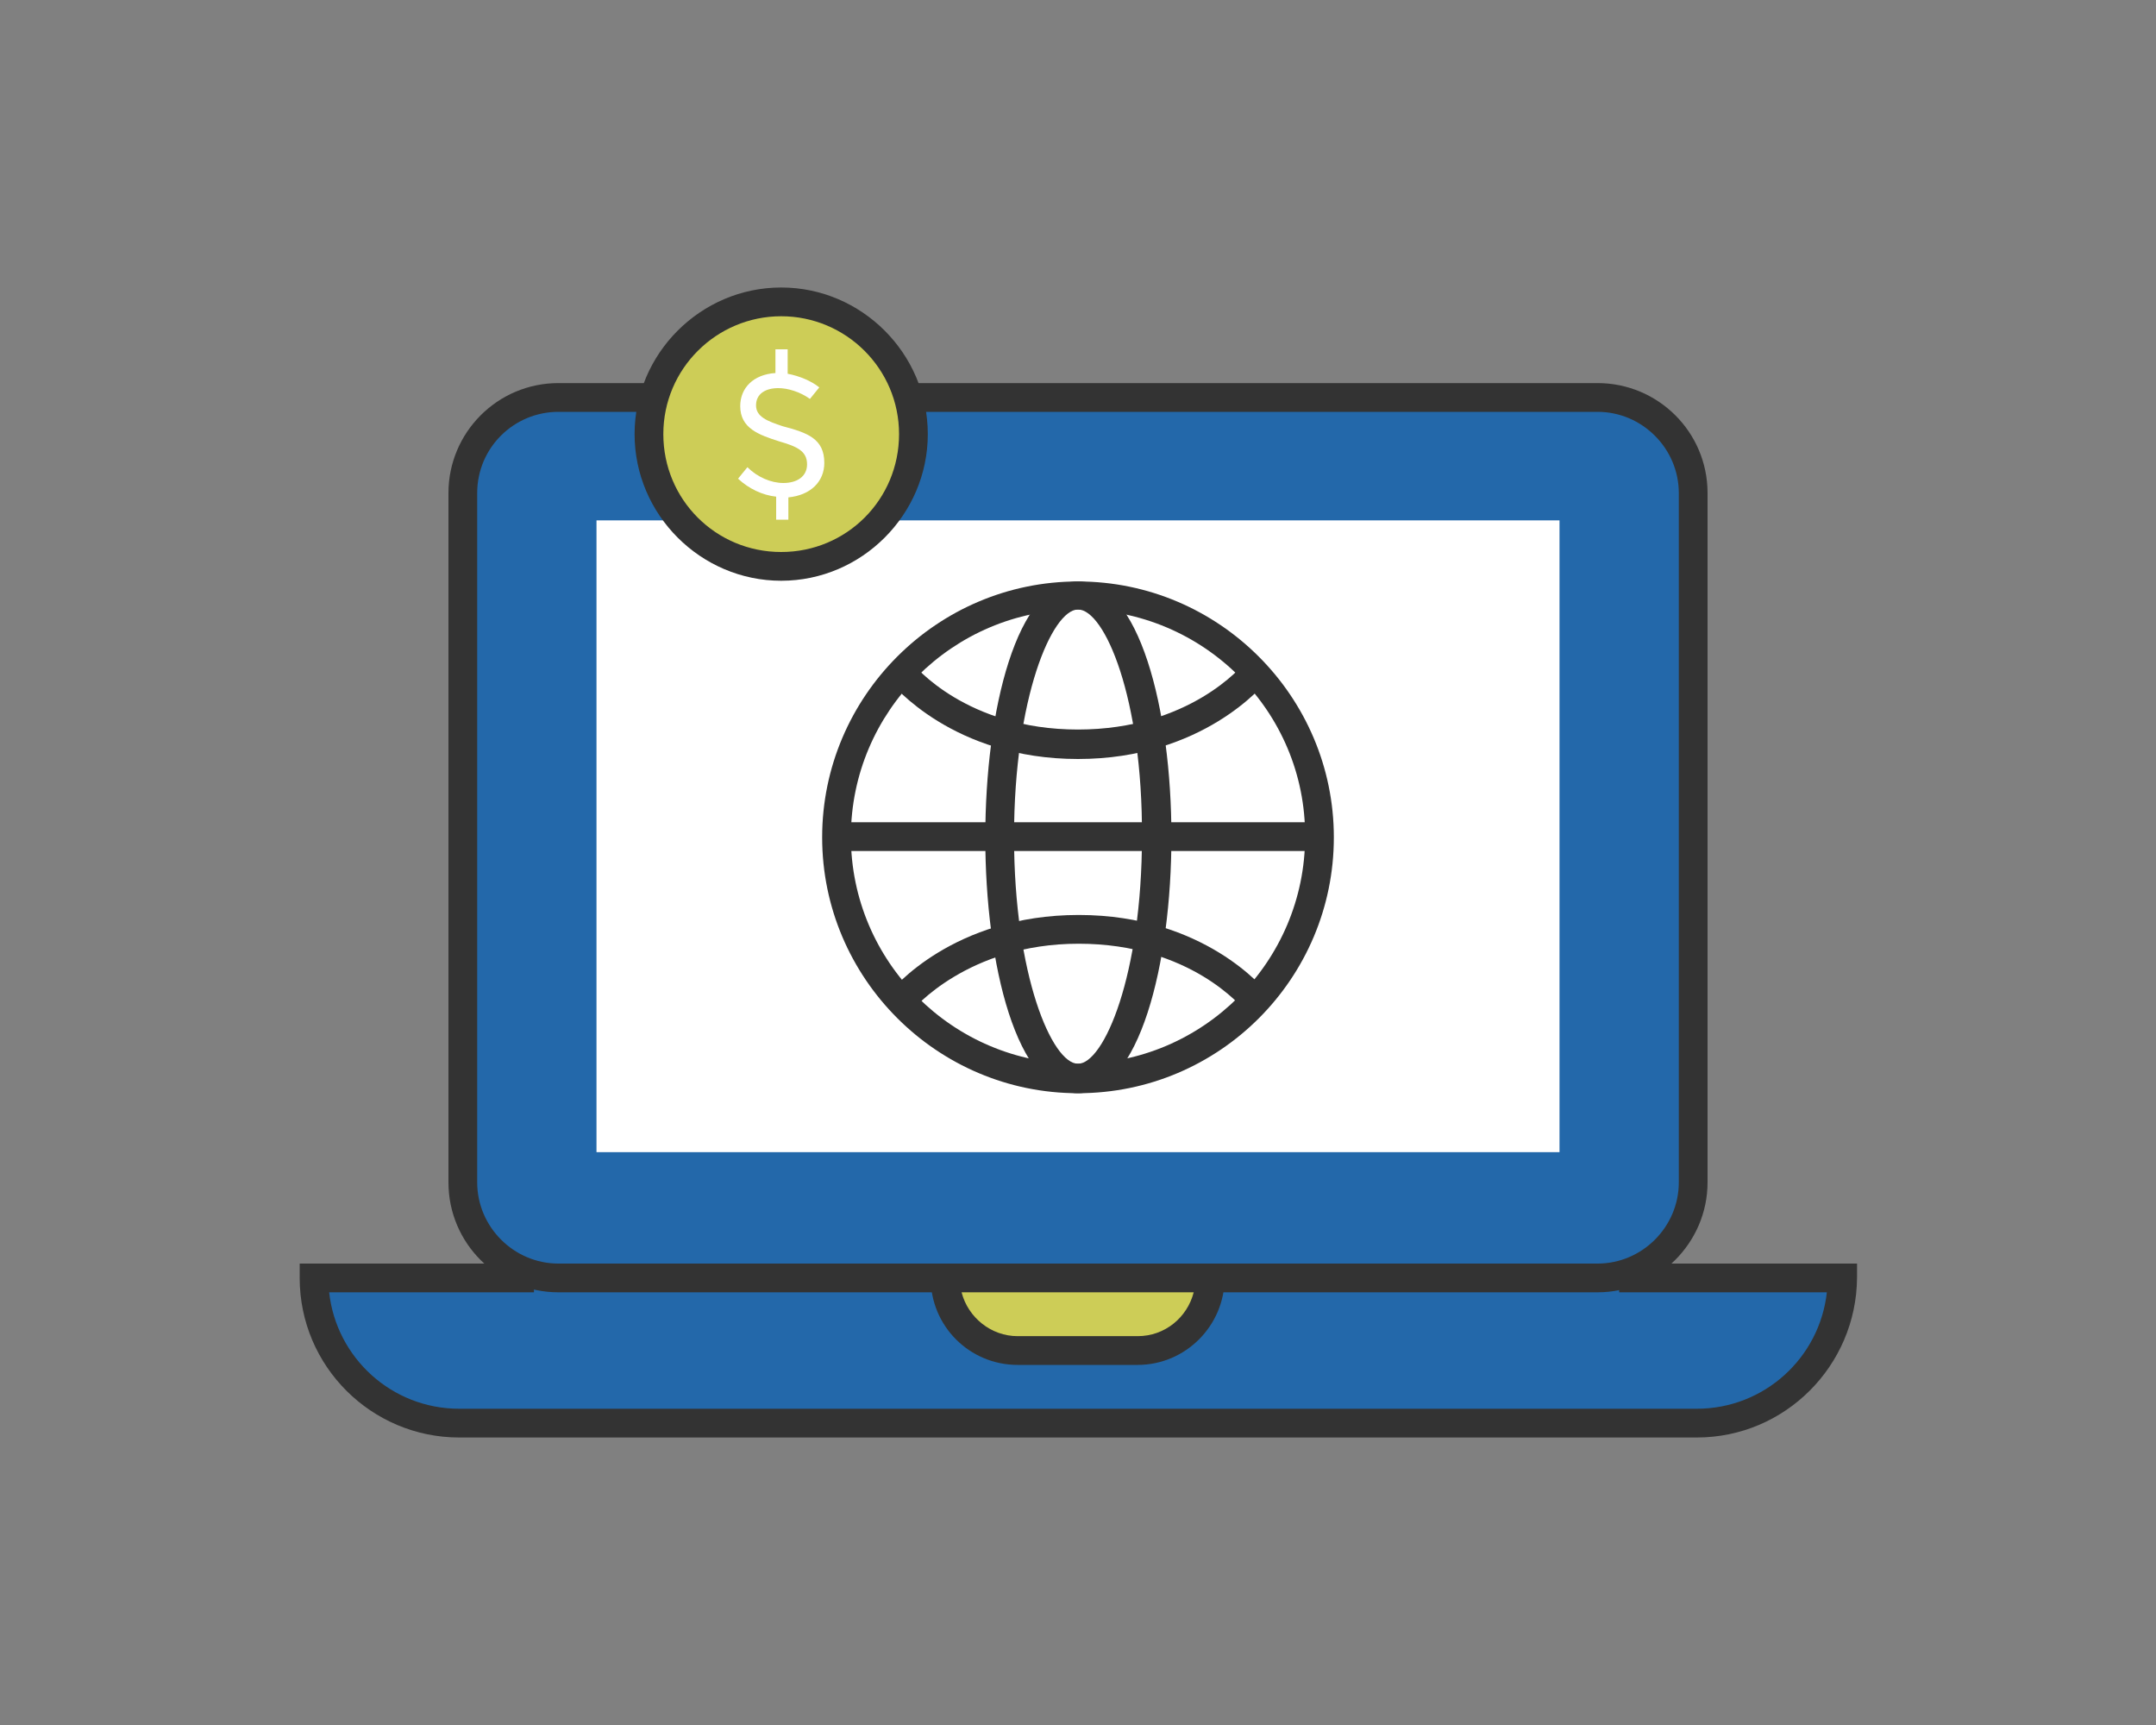
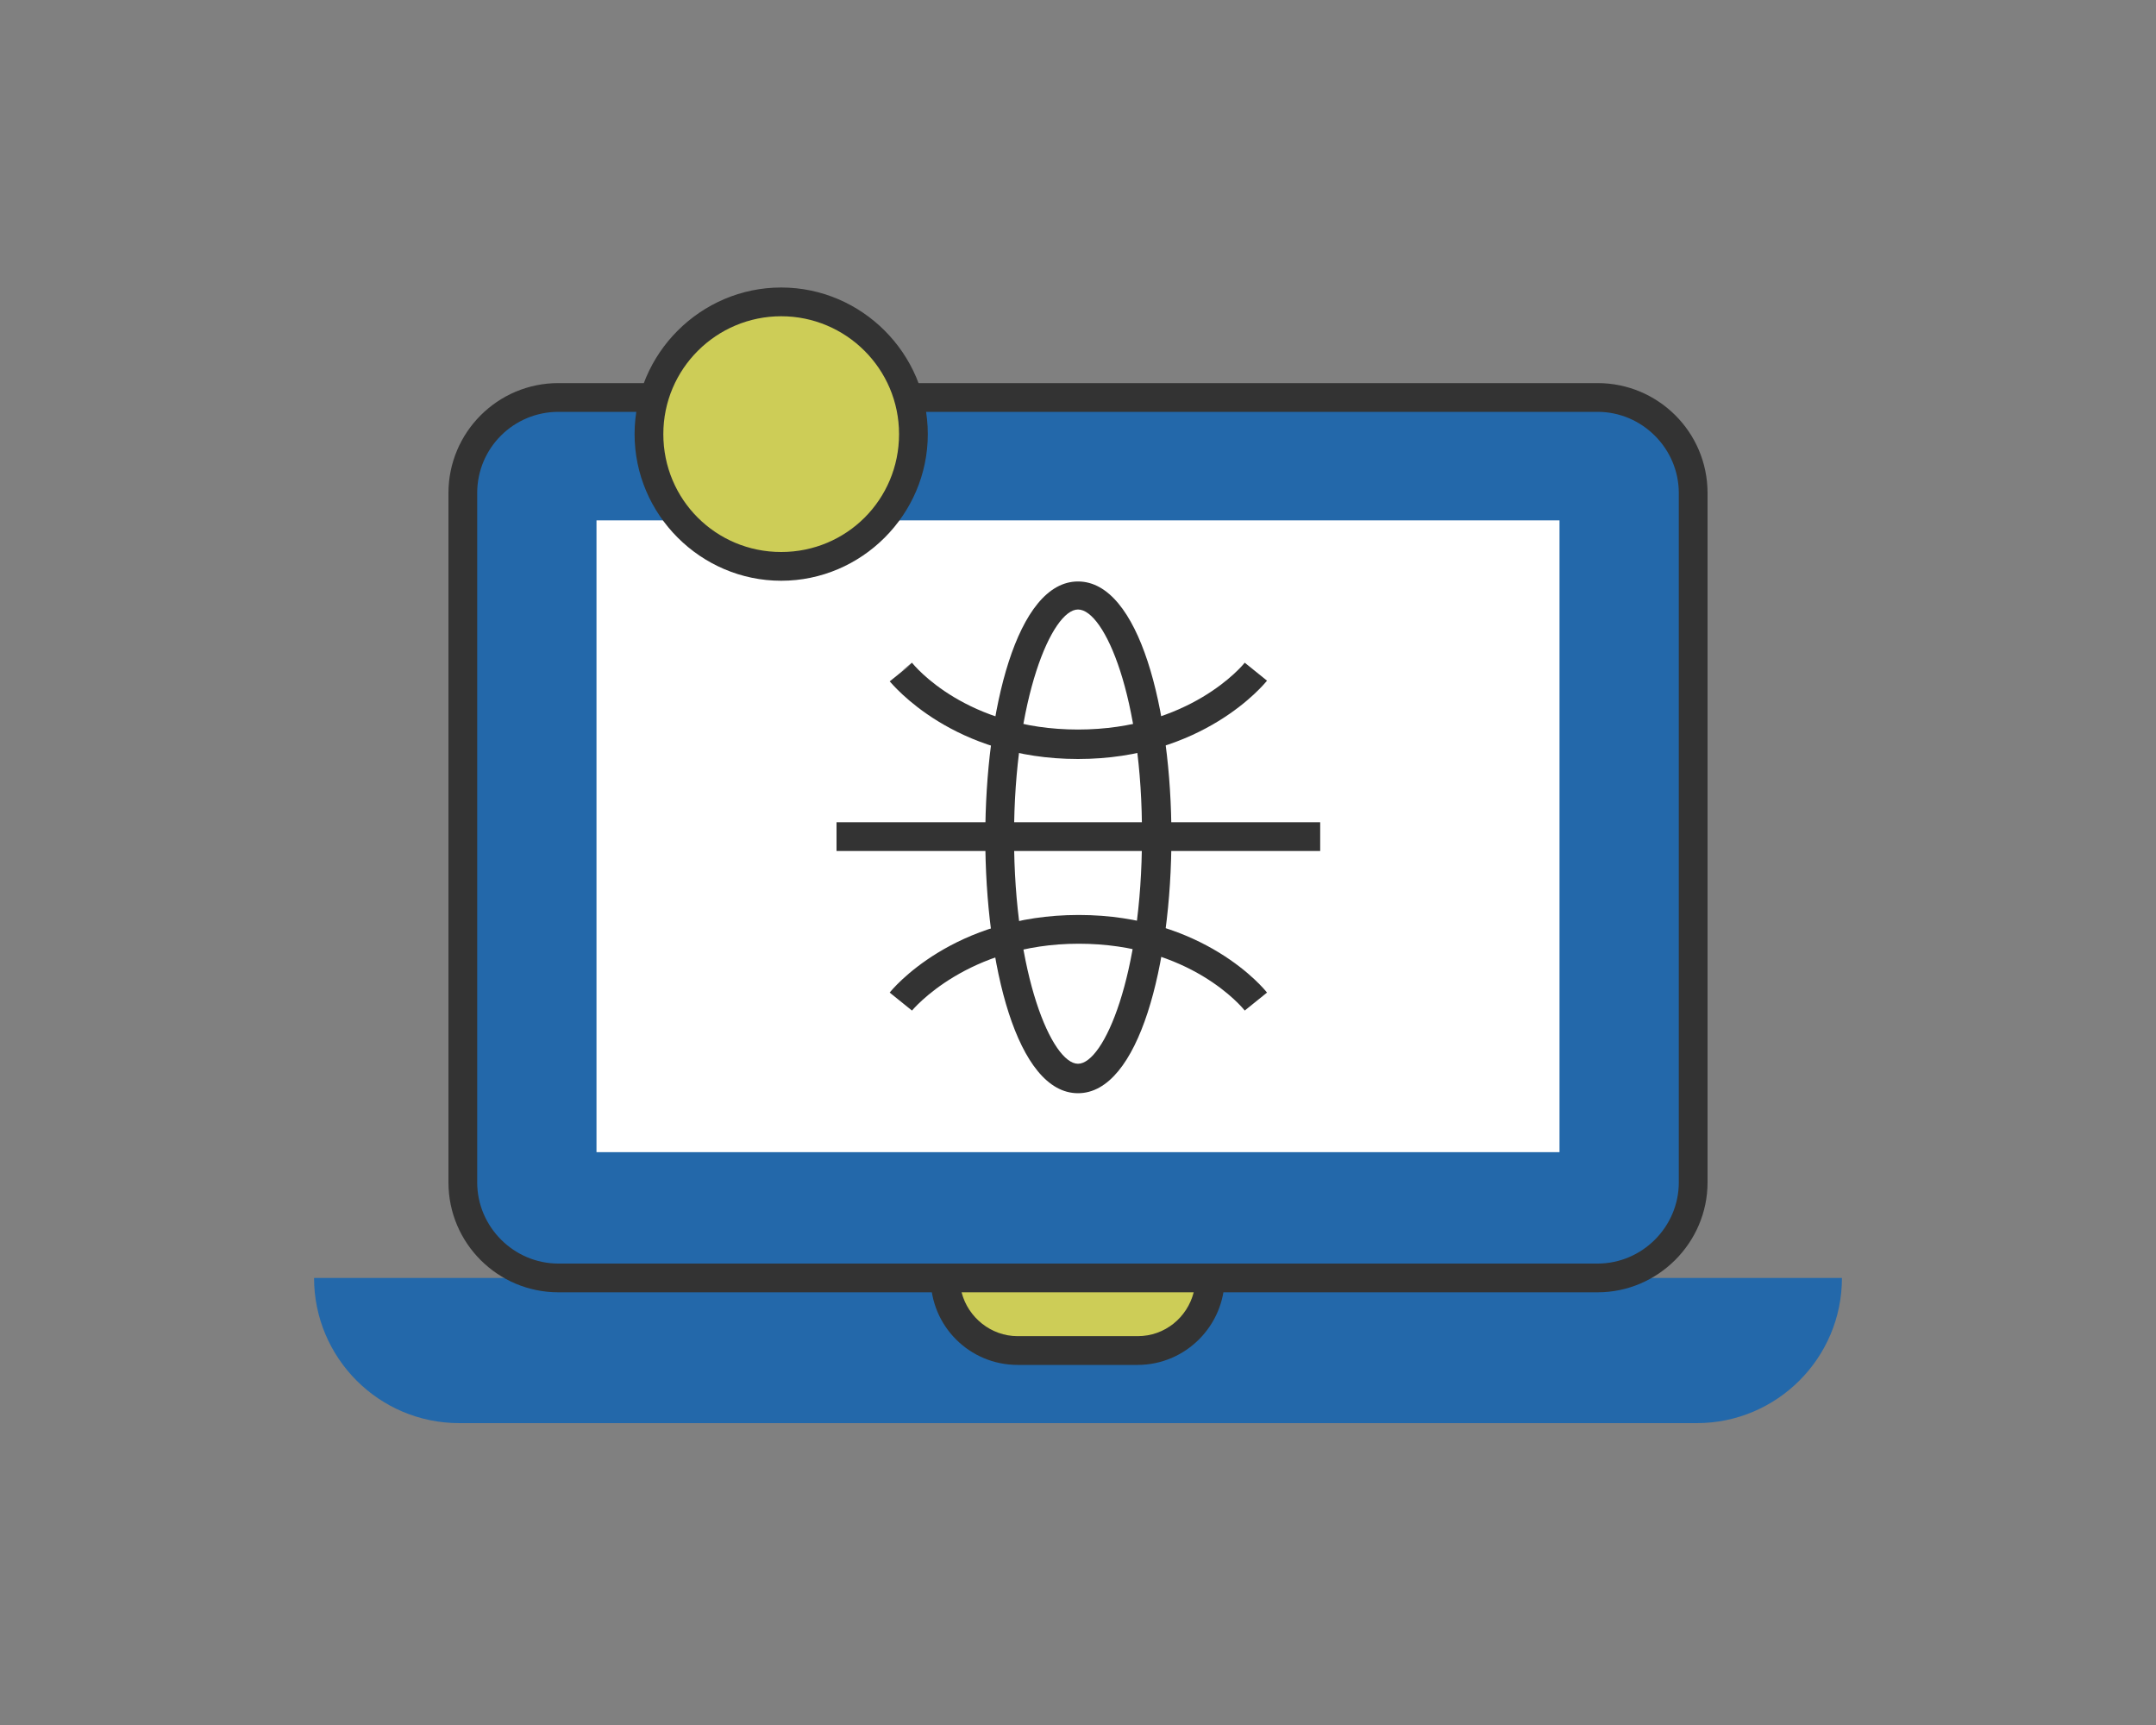
<svg xmlns="http://www.w3.org/2000/svg" version="1.1" id="Camada_1" x="0px" y="0px" viewBox="0 0 300 240" style="enable-background:new 0 0 300 240;" xml:space="preserve">
  <rect x="0" y="0" width="300" height="240" fill="#808080" stroke="none" />
  <style type="text/css">
	.st0{fill:#2368AA;}
	.st1{fill:#333333;}
	.st2{fill:#FFFFFF;}
	.st3{fill:#CDCD57;}
</style>
  <g>
    <g>
      <g>
        <g>
          <g>
            <g>
              <path class="st0" d="M60.4,177.8H43.7l0,0c0,11.1,9,20.2,20.2,20.2H153h83.1c11.1,0,20.2-9,20.2-20.2l0,0h-15.5H60.4z" />
            </g>
          </g>
        </g>
      </g>
      <g>
        <g>
          <g>
            <g>
              <path class="st0" d="M222.3,177.8H77.7c-7.3,0-13.3-5.9-13.3-13.3V68.6c0-7.3,5.9-13.3,13.3-13.3h144.6        c7.3,0,13.3,5.9,13.3,13.3v95.9C235.6,171.9,229.6,177.8,222.3,177.8z" />
            </g>
          </g>
        </g>
      </g>
      <g>
        <g>
          <g>
            <g>
              <path class="st1" d="M222.3,179.8H77.7c-8.4,0-15.3-6.8-15.3-15.3V68.6c0-8.4,6.8-15.3,15.3-15.3h12.6v4H77.7        c-6.2,0-11.3,5-11.3,11.3v95.9c0,6.2,5.1,11.3,11.3,11.3h144.6c6.2,0,11.3-5.1,11.3-11.3V68.6c0-6.2-5.1-11.3-11.3-11.3h-95.2        v-4h95.2c8.4,0,15.3,6.8,15.3,15.3v95.9C237.6,172.9,230.7,179.8,222.3,179.8z" />
            </g>
          </g>
        </g>
      </g>
      <g>
        <g>
          <g>
            <g>
-               <path class="st1" d="M236.1,200H63.9c-12.2,0-22.2-9.9-22.2-22.2v-2h32.6v4H45.8c1,9.1,8.7,16.2,18.1,16.2h172.2        c9.4,0,17.1-7.1,18.1-16.2h-28.9v-4h33.1v2C258.3,190,248.4,200,236.1,200z" />
-             </g>
+               </g>
          </g>
        </g>
      </g>
      <g>
        <g>
          <g>
            <g>
              <rect x="83" y="72.4" class="st2" width="134" height="87.9" />
            </g>
          </g>
        </g>
      </g>
    </g>
    <g>
      <g>
        <g>
          <g>
-             <path class="st1" d="M150,152.1c-19.6,0-35.6-16-35.6-35.6s16-35.6,35.6-35.6s35.6,16,35.6,35.6S169.7,152.1,150,152.1z        M150,84.8c-17.4,0-31.6,14.2-31.6,31.6S132.6,148,150,148s31.6-14.2,31.6-31.6C181.7,99,167.5,84.8,150,84.8z" />
-           </g>
+             </g>
        </g>
      </g>
    </g>
    <g>
      <g>
        <g>
          <g>
            <path class="st1" d="M150,152.1c-8.5,0-12.9-17.9-12.9-35.6s4.4-35.6,12.9-35.6S163,98.7,163,116.4       C163,134.1,158.5,152.1,150,152.1z M150,84.8c-3.6,0-8.9,12.3-8.9,31.6s5.3,31.6,8.9,31.6s8.9-12.3,8.9-31.6       C159,97.1,153.7,84.8,150,84.8z" />
          </g>
        </g>
      </g>
    </g>
    <g>
      <g>
        <g>
          <g>
            <path class="st1" d="M150,105.6c-17.4,0-25.8-10.4-26.2-10.8l3.1-2.5l-1.6,1.2l1.6-1.3c0.3,0.4,7.6,9.3,23.1,9.3       s22.9-8.9,23.2-9.3l3.1,2.5C175.9,95.2,167.4,105.6,150,105.6z" />
          </g>
        </g>
      </g>
    </g>
    <g>
      <g>
        <g>
          <g>
            <path class="st1" d="M126.9,140.6l-3.1-2.5c0.3-0.4,8.8-10.8,26.3-10.8s25.9,10.4,26.2,10.8l-3.1,2.5       c-0.3-0.4-7.6-9.3-23.1-9.3C134.6,131.3,127,140.5,126.9,140.6z" />
          </g>
        </g>
      </g>
    </g>
    <g>
      <g>
        <g>
          <g>
            <rect x="116.4" y="114.4" class="st1" width="67.3" height="4" />
          </g>
        </g>
      </g>
    </g>
    <g>
      <g>
        <g>
          <g>
            <g>
              <g>
                <ellipse class="st3" cx="108.7" cy="60.4" rx="18.4" ry="18.4" />
              </g>
            </g>
          </g>
        </g>
      </g>
      <g>
        <g>
          <g>
            <g>
              <g>
                <path class="st1" d="M108.7,80.8c-11.2,0-20.4-9.2-20.4-20.4S97.5,40,108.7,40s20.4,9.2,20.4,20.4S119.9,80.8,108.7,80.8z          M108.7,44c-9,0-16.4,7.3-16.4,16.4s7.3,16.4,16.4,16.4s16.4-7.3,16.4-16.4S117.7,44,108.7,44z" />
              </g>
            </g>
          </g>
        </g>
      </g>
      <g>
        <g>
          <g>
            <g>
              <g>
-                 <path class="st2" d="M114.7,64.4c0,2.6-1.9,4.5-5,4.8v3.1H108v-3.2c-1.9-0.2-3.8-1.1-5.3-2.5L104,65c1.4,1.4,3.3,2.2,5,2.2         c1.9,0,3.3-0.9,3.3-2.6c0-1.9-1.5-2.5-3.9-3.2c-2.8-0.9-5.4-1.8-5.4-4.9c0-2.5,1.8-4.4,4.9-4.6v-3.3h1.7v3.4         c1.6,0.3,3.3,1,4.4,1.9l-1.3,1.6c-1.4-1-3.1-1.5-4.4-1.5c-1.8,0-3.1,0.8-3.1,2.4c0,1.6,1.6,2.2,3.7,2.9         C112.3,60.2,114.7,61,114.7,64.4L114.7,64.4z" />
-               </g>
+                 </g>
            </g>
          </g>
        </g>
      </g>
    </g>
    <g>
      <g>
        <g>
          <g>
            <path class="st3" d="M131.6,177.8L131.6,177.8c0,5.6,4.5,10.1,10.1,10.1h16.7c5.6,0,10.1-4.5,10.1-10.1l0,0H131.6z" />
          </g>
        </g>
      </g>
    </g>
    <g>
      <g>
        <g>
          <g>
            <path class="st1" d="M158.3,189.9h-16.7c-6.7,0-12.1-5.4-12.1-12.1v-2h40.9v2C170.4,184.4,165,189.9,158.3,189.9z M133.8,179.8       c0.9,3.5,4.1,6.1,7.8,6.1h16.7c3.8,0,6.9-2.6,7.8-6.1H133.8z" />
          </g>
        </g>
      </g>
    </g>
  </g>
</svg>